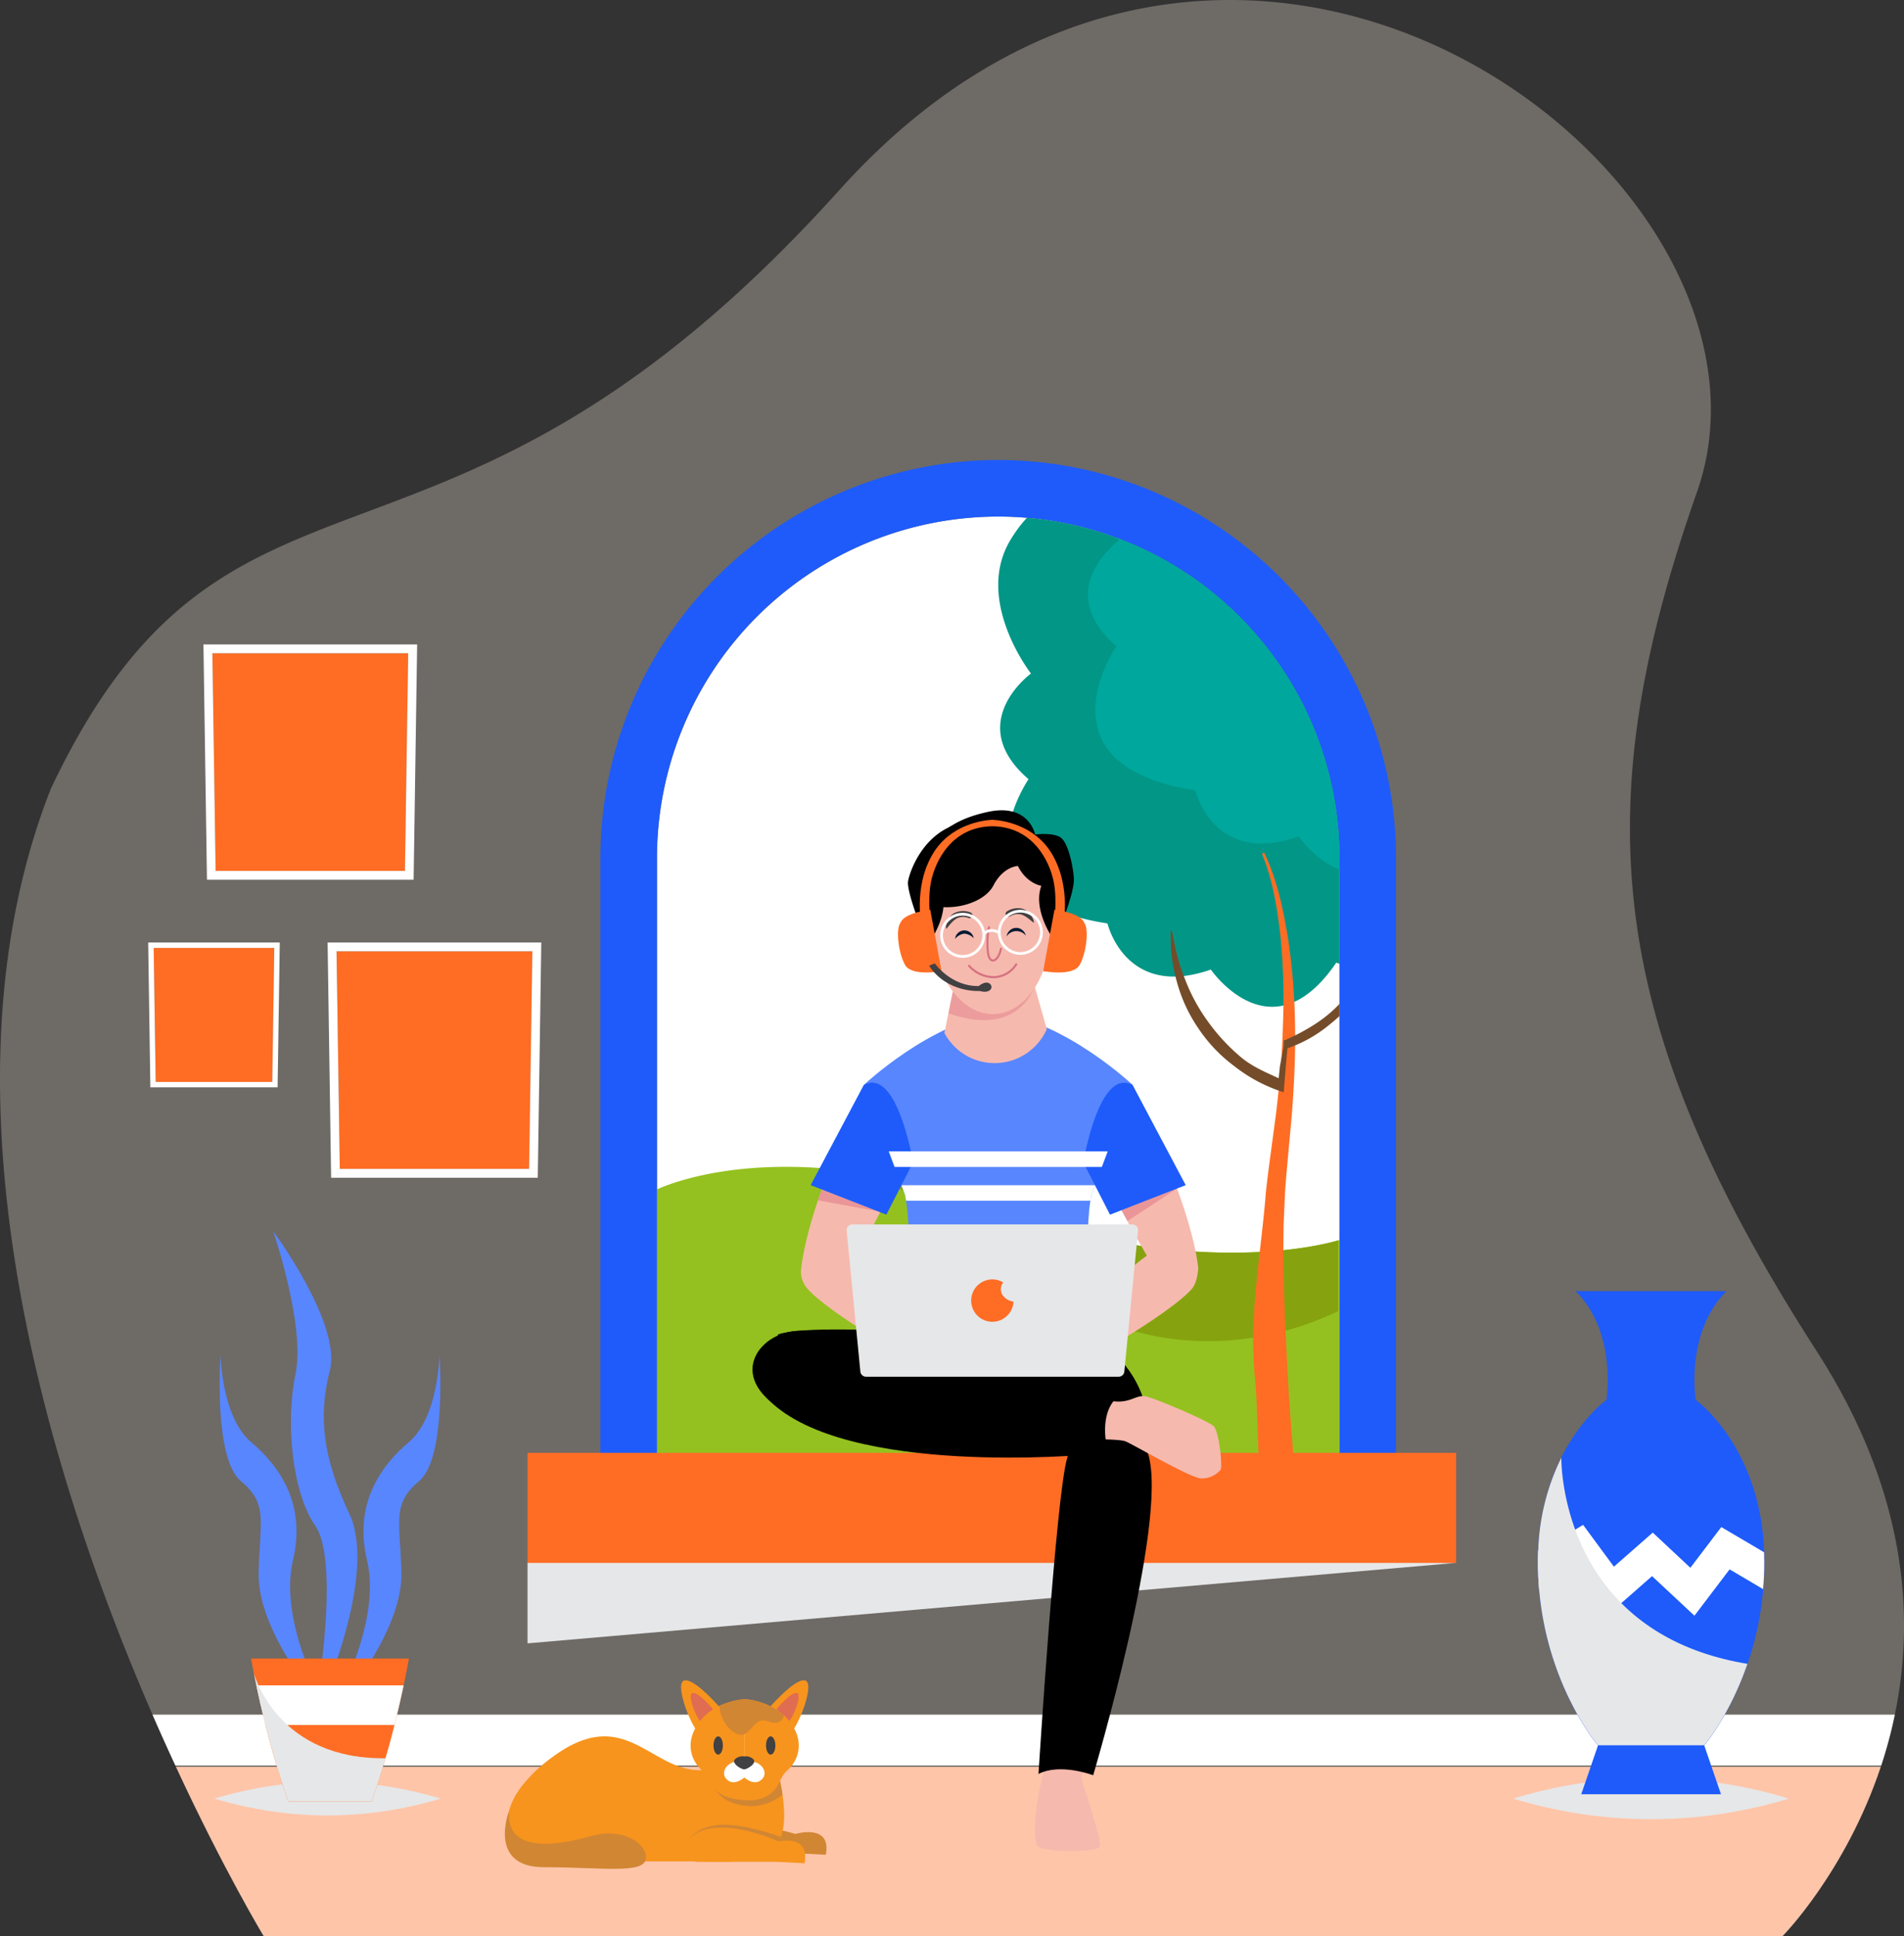
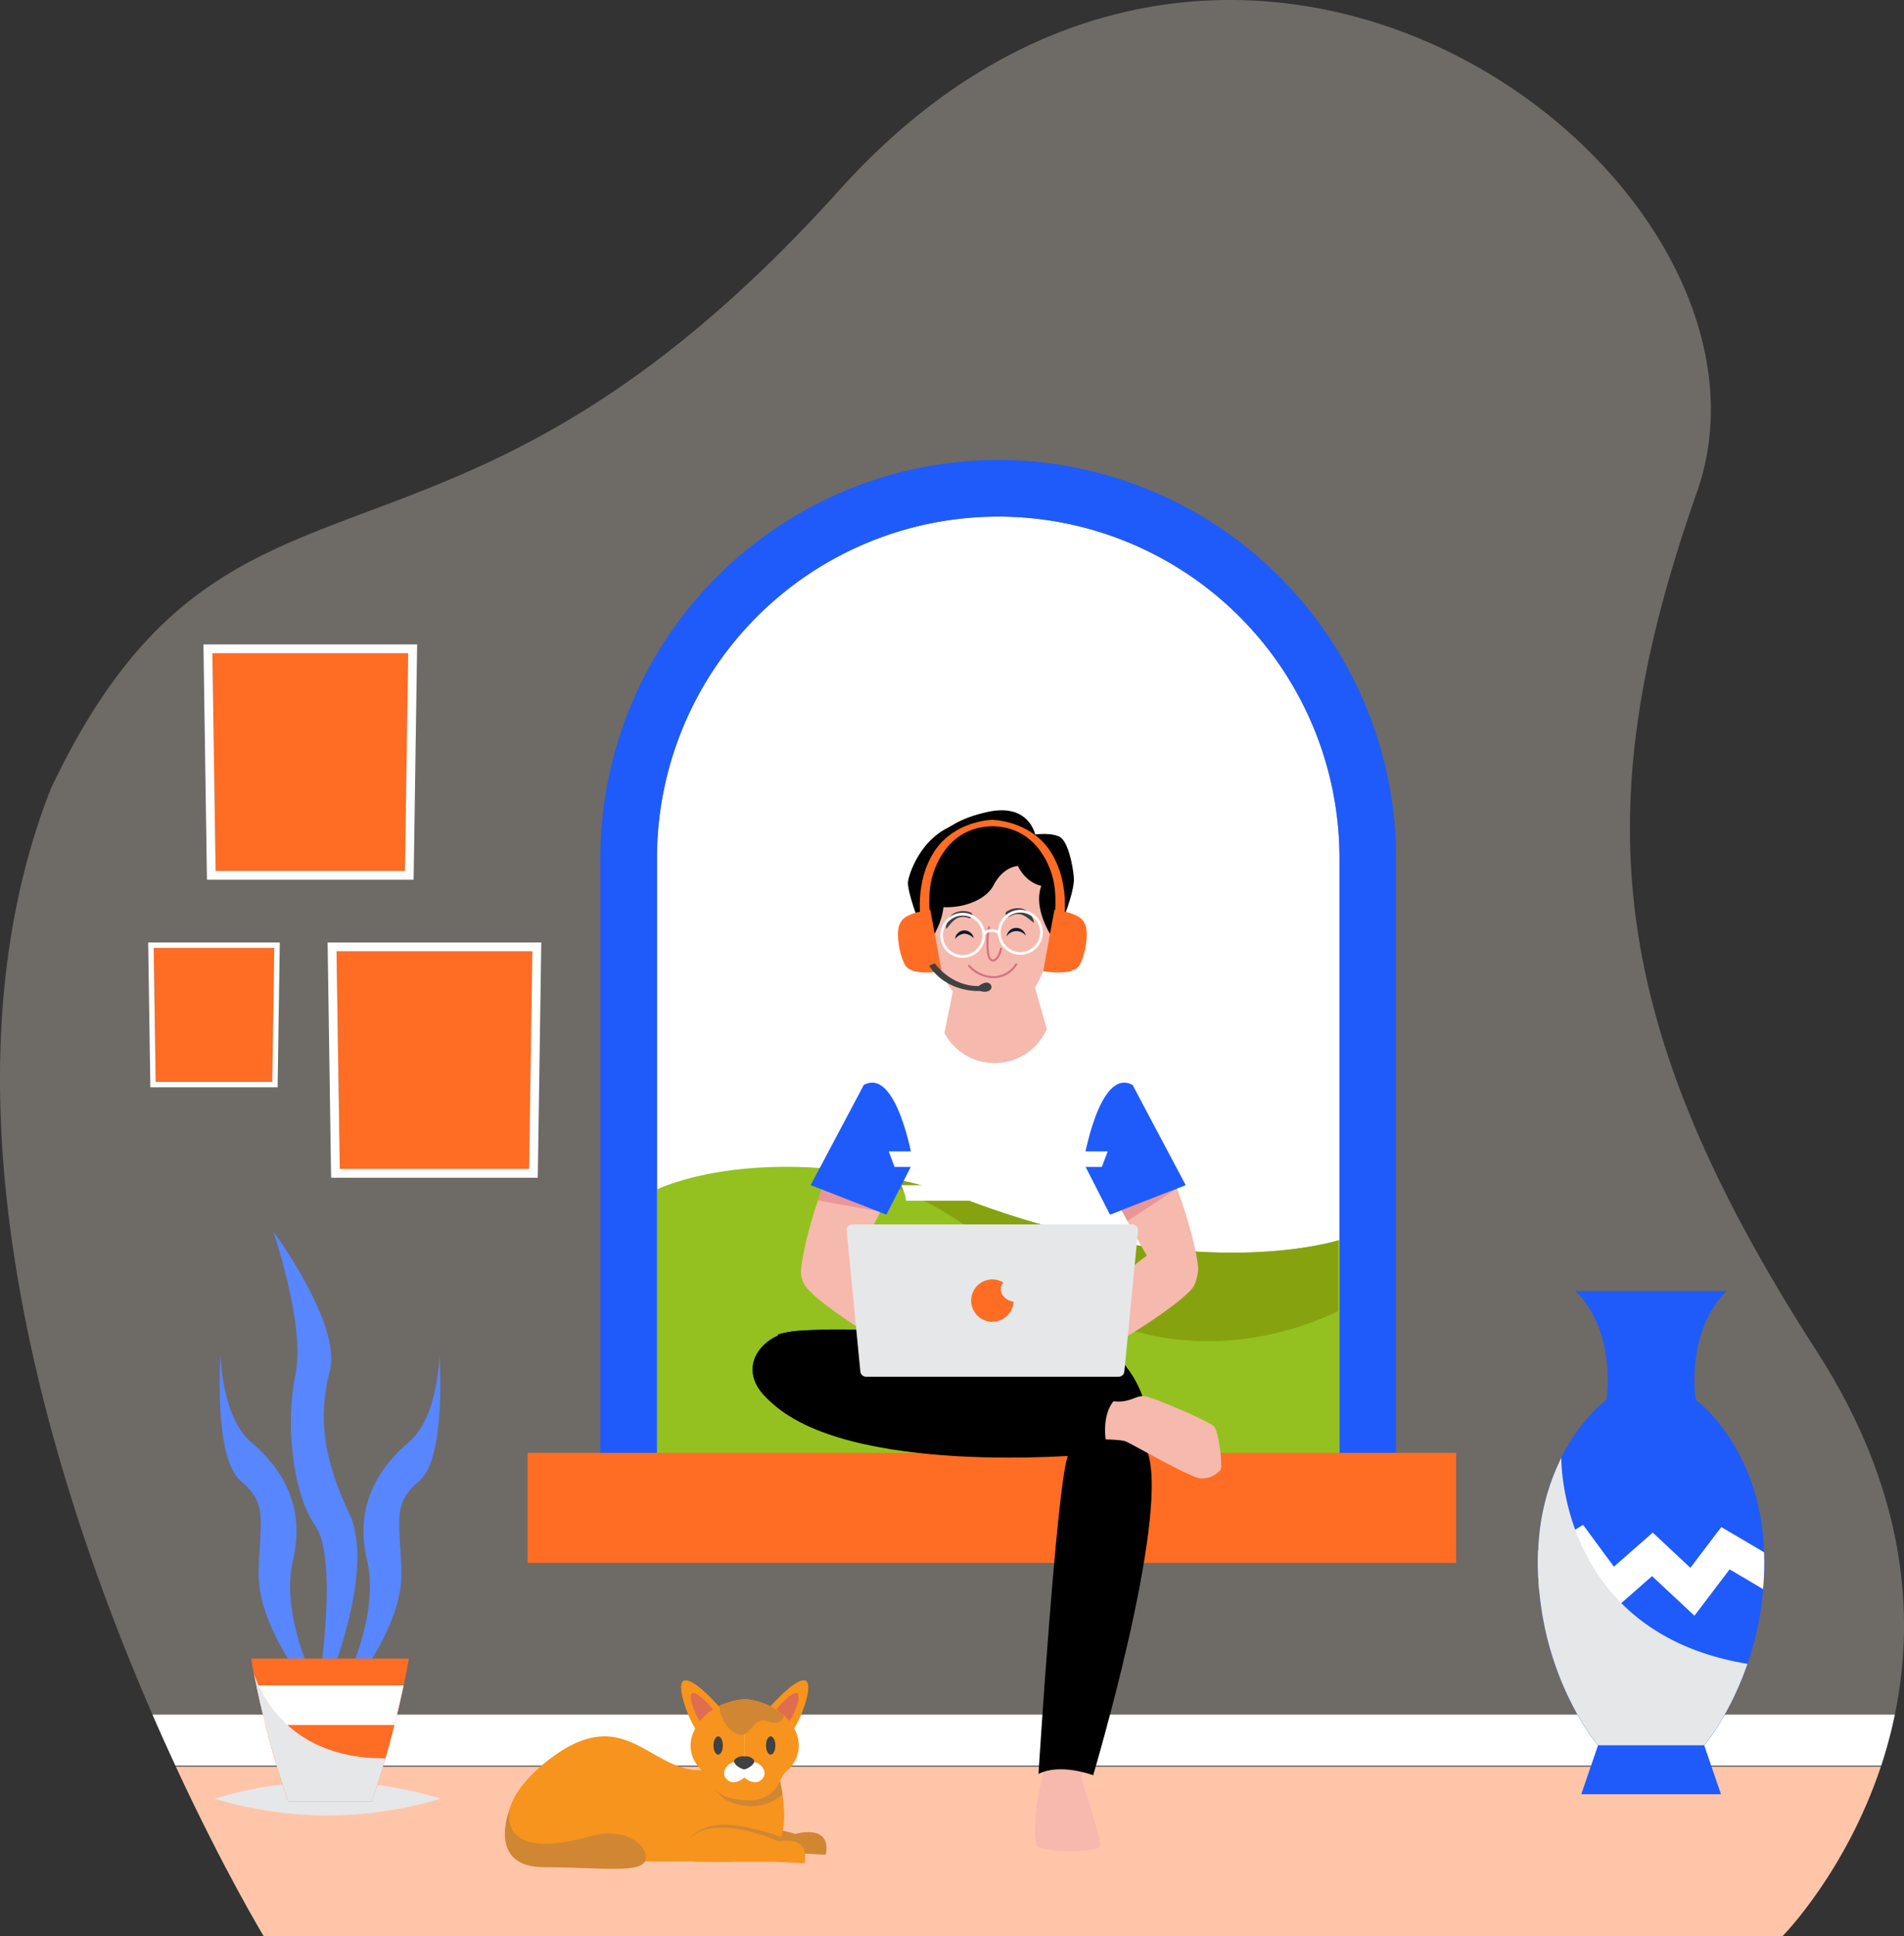
<svg xmlns="http://www.w3.org/2000/svg" id="Seamless_remote_work_management_image_" data-name="Seamless remote work management image " width="519.186" height="527.702" viewBox="0 0 519.186 527.702">
  <rect x="0" y="0" width="519.186" height="527.702" fill="#333333" stroke="none" />
  <defs>
    <clipPath id="clip-path">
      <rect id="Rectangle_46561" data-name="Rectangle 46561" width="519.186" height="527.702" fill="none" />
    </clipPath>
    <clipPath id="clip-path-3">
      <rect id="Rectangle_46549" data-name="Rectangle 46549" width="253.205" height="23.332" fill="none" />
    </clipPath>
    <clipPath id="clip-path-4">
      <rect id="Rectangle_46551" data-name="Rectangle 46551" width="61.665" height="9.214" fill="none" />
    </clipPath>
    <clipPath id="clip-path-5">
      <rect id="Rectangle_46552" data-name="Rectangle 46552" width="75.125" height="11.225" fill="none" />
    </clipPath>
    <clipPath id="clip-path-6">
-       <path id="Path_183648" data-name="Path 183648" d="M85.851,160.536V323.407H271.969V160.536a93.059,93.059,0,0,0-186.118,0" transform="translate(-85.851 -67.478)" fill="none" />
-     </clipPath>
+       </clipPath>
    <clipPath id="clip-path-8">
      <rect id="Rectangle_46555" data-name="Rectangle 46555" width="23.525" height="11.946" fill="none" />
    </clipPath>
    <clipPath id="clip-path-9">
      <rect id="Rectangle_46556" data-name="Rectangle 46556" width="15.103" height="8.83" fill="none" />
    </clipPath>
    <clipPath id="clip-path-10">
      <rect id="Rectangle_46557" data-name="Rectangle 46557" width="16.276" height="5.943" fill="none" />
    </clipPath>
    <clipPath id="clip-path-11">
      <rect id="Rectangle_46558" data-name="Rectangle 46558" width="57.118" height="78.389" fill="none" />
    </clipPath>
    <clipPath id="clip-path-12">
      <rect id="Rectangle_46559" data-name="Rectangle 46559" width="35.9" height="35.019" fill="none" />
    </clipPath>
  </defs>
  <g id="Group_126479" data-name="Group 126479" clip-path="url(#clip-path)">
    <g id="Group_126459" data-name="Group 126459">
      <g id="Group_126458" data-name="Group 126458" clip-path="url(#clip-path)">
        <path id="Path_183613" data-name="Path 183613" d="M516.684,467.358a124.658,124.658,0,0,1-3.714,13.874c-.04.123-.081.246-.121.369-9.617,28.769-26.757,46.1-26.757,46.1H71.889s-10.734-17.726-23.9-46.1l-.163-.369c-2.041-4.38-4.123-9.018-6.245-13.874C13.572,402.96-19.13,298.882,13.845,215.032,62.816,111.554,119.949,172.767,228.978,51.7s263.7-2.721,233.771,82.381S436.9,277.513,495.4,368.325c24.512,38.062,26.851,72.206,21.288,99.032" transform="translate(0 0)" fill="#f7e9dc" opacity="0.3" />
        <g id="Group_126448" data-name="Group 126448" transform="translate(143.846 424.606)" style="mix-blend-mode: multiply;isolation: isolate">
          <g id="Group_126447" data-name="Group 126447">
            <g id="Group_126446" data-name="Group 126446" clip-path="url(#clip-path-3)">
-               <path id="Path_183614" data-name="Path 183614" d="M68.937,204.888v21.931l253.2-21.931s-253.2-3.151-253.2,0" transform="translate(-68.936 -203.488)" fill="#e6e7e8" />
-             </g>
+               </g>
          </g>
        </g>
        <path id="Path_183615" data-name="Path 183615" d="M495.031,223.976a124.664,124.664,0,0,1-3.714,13.874H26.172c-2.041-4.38-4.123-9.018-6.245-13.874Z" transform="translate(21.654 243.382)" fill="#fff" />
        <path id="Path_183616" data-name="Path 183616" d="M487.856,230.8c-9.617,28.771-26.757,46.1-26.757,46.1H46.9S36.165,259.178,23,230.8Z" transform="translate(24.988 250.799)" fill="#ffc5a9" />
        <path id="Path_183618" data-name="Path 183618" d="M124.983,246.549l-7.956-.407H95.786c-3.837,0-6.227-6.112,1.621-7.479s19.279,2.218,19.279,2.218,9.978-2.984,8.3,5.667" transform="translate(100.2 259.005)" fill="#d18633" />
        <path id="Path_183619" data-name="Path 183619" d="M100.219,227.7s7.337-8.7,10.321-8.188S108.92,231.8,106.7,233.844s-6.483-6.141-6.483-6.141" transform="translate(108.902 238.511)" fill="#f7941d" />
        <path id="Path_183620" data-name="Path 183620" d="M101.486,225.508s3.9-4.63,5.492-4.359-.862,6.537-2.041,7.627-3.451-3.268-3.451-3.268" transform="translate(110.279 240.298)" fill="#e06c51" />
        <path id="Path_183621" data-name="Path 183621" d="M97.318,221.956V249.5c9.423,0,8.8-5.738,11.485-7.99s5.3-7.406.9-13.315a13.854,13.854,0,0,0-1.632-1.815,18.663,18.663,0,0,0-10.755-4.428" transform="translate(105.75 241.187)" fill="#f7941d" />
        <path id="Path_183622" data-name="Path 183622" d="M100.3,227.7s-7.337-8.7-10.321-8.188S91.6,231.8,93.814,233.844,100.3,227.7,100.3,227.7" transform="translate(96.711 238.511)" fill="#f7941d" />
        <path id="Path_183623" data-name="Path 183623" d="M96.28,225.508s-3.9-4.63-5.494-4.359.864,6.537,2.045,7.627,3.449-3.268,3.449-3.268" transform="translate(98.087 240.298)" fill="#e06c51" />
        <path id="Path_183624" data-name="Path 183624" d="M93.506,241.514c2.7,2.251,2.068,7.992,11.491,7.992v-27.55a19.625,19.625,0,0,0-6.838,1.815,14.592,14.592,0,0,0-5.546,4.43c-4.4,5.909-1.8,11.068.893,13.313" transform="translate(98.069 241.187)" fill="#f7941d" />
        <path id="Path_183625" data-name="Path 183625" d="M75.8,260.883h39.811c9.553,0,19.448,1.248,24.082-4.551,2.477-3.1,2.3-8.912,1.6-13.642-.2-1.377-.449-2.66-.689-3.76-.472-2.183-.914-3.637-.914-3.637s-1.223-3.295-17.4.342c-4.962,1.112-9-.24-12.822-2.2l-.008-.006c-8.645-4.415-16.226-11.9-31.041-.868a41.43,41.43,0,0,0-8.182,7.766c-9.227,12.011.088,20.553,5.561,20.553" transform="translate(72.079 246.474)" fill="#f7941d" />
        <path id="Path_183626" data-name="Path 183626" d="M122.2,247.661l-7.956-.407H93.006c-3.837,0-6.227-6.112,1.621-7.476s19.276,2.216,19.276,2.216,9.98-2.984,8.3,5.667" transform="translate(97.179 260.215)" fill="#f7941d" />
        <path id="Path_183627" data-name="Path 183627" d="M67.143,236.514s-6.083,15.429,9.5,15.429,27.247,1.932,27.784-2.274-6.4-8.6-14.7-6.277-23.663,5.444-22.58-6.878" transform="translate(71.69 257.006)" fill="#d18633" />
        <path id="Path_183628" data-name="Path 183628" d="M100.1,229.3c0,1.371.572,2.483,1.275,2.483s1.277-1.112,1.277-2.483-.572-2.483-1.277-2.483-1.275,1.112-1.275,2.483" transform="translate(108.775 246.474)" fill="#414042" />
        <path id="Path_183629" data-name="Path 183629" d="M93.241,229.3c0,1.371.572,2.483,1.275,2.483s1.277-1.112,1.277-2.483-.572-2.483-1.277-2.483-1.275,1.112-1.275,2.483" transform="translate(101.32 246.474)" fill="#414042" />
        <path id="Path_183630" data-name="Path 183630" d="M100.145,230.6c3.464-1.826,6.99,1.951,4.912,4.219s-4.912-.378-4.912-.378-2.834,2.646-4.912.378,1.448-6.045,4.912-4.219" transform="translate(102.81 250.059)" fill="#fff" />
        <path id="Path_183631" data-name="Path 183631" d="M96.089,230.312a2.9,2.9,0,0,1,2.587-.851,2.9,2.9,0,0,1,2.587.851c.814,1.135-1.843,2.658-2.587,2.658s-3.4-1.523-2.587-2.658" transform="translate(104.247 249.307)" fill="#414042" />
        <path id="Path_183632" data-name="Path 183632" d="M114.607,242.919s-17.83-8.184-24.654-.467c0,0,2.617-4.013,9.413-4.1s15.815,3.339,15.815,3.339Z" transform="translate(97.747 259.004)" fill="#d18633" />
        <path id="Path_183633" data-name="Path 183633" d="M93.429,234.8c.778,1.365,2.928,3.992,8.134,4.62a13.405,13.405,0,0,0,10.285-3.036c-.207-1.379-.451-2.663-.691-3.76-.054.163-1.788,5.828-9.615,5.288-5.411-.367-7.4-2.059-8.113-3.111" transform="translate(101.524 252.779)" fill="#d18633" />
        <path id="Path_183634" data-name="Path 183634" d="M93.24,233.265a2.219,2.219,0,0,0,.394.839,4.35,4.35,0,0,1-.394-.839" transform="translate(101.319 253.476)" fill="#cbb8aa" />
        <path id="Path_183636" data-name="Path 183636" d="M94.041,223.771c-.069,4.5,4.34,8.858,6.694,7.725.048-.027.1-.048.144-.075,2.477-1.317,3.036-4.695,6.558-3.357,3.574,1.365,4.2-1.68,4.2-1.68a18.663,18.663,0,0,0-10.755-4.428,19.569,19.569,0,0,0-6.838,1.815" transform="translate(102.189 241.187)" fill="#d18633" />
        <g id="Group_126454" data-name="Group 126454" transform="translate(58.497 485.641)" style="mix-blend-mode: multiply;isolation: isolate">
          <g id="Group_126453" data-name="Group 126453">
            <g id="Group_126452" data-name="Group 126452" clip-path="url(#clip-path-4)">
              <path id="Path_183637" data-name="Path 183637" d="M89.7,237.345a108.26,108.26,0,0,1-30.832,4.607,108.241,108.241,0,0,1-30.832-4.607,108.242,108.242,0,0,1,30.832-4.607A108.261,108.261,0,0,1,89.7,237.345" transform="translate(-28.034 -232.737)" fill="#e6e7e8" />
            </g>
          </g>
        </g>
        <g id="Group_126457" data-name="Group 126457" transform="translate(412.663 484.635)" style="mix-blend-mode: multiply;isolation: isolate">
          <g id="Group_126456" data-name="Group 126456">
            <g id="Group_126455" data-name="Group 126455" clip-path="url(#clip-path-5)">
-               <path id="Path_183638" data-name="Path 183638" d="M272.889,237.869a128.491,128.491,0,0,1-75.125,0,128.491,128.491,0,0,1,75.125,0" transform="translate(-197.764 -232.256)" fill="#e6e7e8" />
-             </g>
+               </g>
          </g>
        </g>
        <path id="Path_183639" data-name="Path 183639" d="M178.91,67.478a93.163,93.163,0,0,0-93.058,93.058V323.407H271.97V160.536a93.165,93.165,0,0,0-93.06-93.058" transform="translate(93.29 73.325)" fill="#fff" />
        <path id="Path_183641" data-name="Path 183641" d="M271.972,172.351V231.1H85.848V158.582s9.3-4.595,26.348-5.843c.142-.015.326-.027.568-.042a127.639,127.639,0,0,1,24.746.78,162,162,0,0,1,28.915,6.437c61.687,24.447,101.11,13.77,105.194,12.549.242-.071.355-.113.355-.113" transform="translate(93.286 165.624)" fill="#94c11f" />
        <path id="Path_183642" data-name="Path 183642" d="M244.715,171.914v19.3c-25.611,12.18-60.41,13.329-90.573-14.565a105.219,105.219,0,0,0-43.536-23.725,162.208,162.208,0,0,1,28.915,6.439c61.687,24.447,101.11,13.77,105.194,12.549" transform="translate(120.189 166.176)" fill="#86a30f" />
        <path id="Path_183643" data-name="Path 183643" d="M186.941,60.086A108.606,108.606,0,0,0,78.459,168.568v178.3H295.426v-178.3A108.605,108.605,0,0,0,186.941,60.086M280,331.439H93.883V168.568a93.059,93.059,0,0,1,186.118,0Z" transform="translate(85.257 65.292)" fill="#1e5bfa" />
        <rect id="Rectangle_46553" data-name="Rectangle 46553" width="253.204" height="30.002" transform="translate(143.847 396.005)" fill="#ff6d24" />
      </g>
    </g>
    <g id="Group_126461" data-name="Group 126461" transform="translate(179.14 140.803)">
      <g id="Group_126460" data-name="Group 126460" clip-path="url(#clip-path-6)">
        <path id="Path_183644" data-name="Path 183644" d="M138.713,160.906s-22.467,32.6,21.526,39.308c0,0,4.858,20.766,28.182,12.576,0,0,16.543,24.04,34.217-1.9,0,0,26.094,10.926,30.463-8.906,0,0,26.667,2.03,27.971-23.928a42.556,42.556,0,0,0-1.012-12.372c-3.641-14.573-15.068-16.468-15.068-16.468s18.565-17.732-3.977-28.224c0,0,20.176-41.541-26.486-40.114,0,0-3.186-31.765-29.493-33.432s-32.681,27.721-32.681,27.721-13.784-6.6-17,3.988a17.785,17.785,0,0,0-.668,5.58S143.779,79.158,133.8,95.653c-10,16.512,5.578,36.443,5.578,36.443s-18.467,13.451-.661,28.81" transform="translate(-37.39 -89.315)" fill="#029687" />
        <path id="Path_183645" data-name="Path 183645" d="M149.923,124.631s-22.467,32.6,21.526,39.306c0,0,4.858,20.752,28.182,12.562,0,0,16.543,24.057,34.217-1.88,0,0,26.094,10.926,30.463-8.92a26.11,26.11,0,0,0,3.007-.008c-3.643-14.573-15.068-16.47-15.068-16.47s18.565-17.732-3.977-28.222c0,0,20.174-41.541-26.488-40.114,0,0-3.186-31.765-29.491-33.432-26.3-1.684-32.683,27.721-32.683,27.721s-13.782-6.606-17,3.988a49.209,49.209,0,0,0,7.973,16.645s-18.467,13.465-.661,28.825" transform="translate(-24.645 -89.315)" fill="#00a79d" />
        <path id="Path_183646" data-name="Path 183646" d="M166.153,111.684c3.028,7.316,4.261,15.316,5.123,23.185a174,174,0,0,1,.586,23.827c-.188,7.946-.922,15.873-1.859,23.765l-1.588,11.871c-.522,4.008-1.089,8.015-1.388,12.046-1.427,16.082-4.5,32.558-2.725,48.646.8,8.042,1.634,48.074,1.634,48.074l10.542-.956.647-.159s-3.111-31.817-3.9-47.676c-.4-7.923-.835-15.835-1.035-23.761-.1-3.963-.271-7.929-.188-11.894l.058-5.949.271-5.943c.127-3.969.524-7.913.87-11.865l1.1-12c.618-8.042,1.027-16.1.885-24.176a176.552,176.552,0,0,0-1.932-24.107c-1.323-7.944-2.988-15.906-6.512-23.245Z" transform="translate(-1.185 -19.782)" fill="#ff6d24" />
        <path id="Path_183647" data-name="Path 183647" d="M215.379,117.272c-1.769,4.067-3.681,8.04-5.669,11.94a123,123,0,0,1-6.527,11.326c-2.362,3.627-5.788,9.686-19.011,15.537h-.342l-.063,1.744c-.3,1.809-.668,3.61-1,5.415l-.43,4.1.845-.511c-3.915-1.845-7.764-3.332-11.124-6.172a52.92,52.92,0,0,1-8.941-9.68,49.316,49.316,0,0,1-6.277-11.633,48.214,48.214,0,0,1-2.093-6.379c-.613-2.17-.906-4.413-1.454-6.646l-.307.019c0,1.143.036,2.291.075,3.443a23.588,23.588,0,0,0,.225,3.458,49,49,0,0,0,1.35,6.836,41.84,41.84,0,0,0,5.853,12.737,41.4,41.4,0,0,0,9.659,10.222,42.515,42.515,0,0,0,12.3,6.807l1.354.457.111-1.352.451-5.49c.169-1.828.307-3.66.5-5.484l-.4.461a36.249,36.249,0,0,0,11.756-6.519,42.663,42.663,0,0,0,4.977-4.595,41.065,41.065,0,0,0,4.265-5.263,67.273,67.273,0,0,0,6.318-11.886,65.823,65.823,0,0,0,3.9-12.812Z" transform="translate(-12.899 -13.37)" fill="#754c29" />
      </g>
    </g>
    <g id="Group_126478" data-name="Group 126478">
      <g id="Group_126477" data-name="Group 126477" clip-path="url(#clip-path)">
        <path id="Path_183649" data-name="Path 183649" d="M138.347,229.676s-1.8,8.509-2.143,9.926-1.966,12.587,0,14.181,15.969,1.6,16.679,0-4.127-15.619-4.609-17.371.177-3.368.177-4.077-10.1-2.658-10.1-2.658" transform="translate(146.968 249.576)" fill="#f6b9ae" />
-         <path id="Path_183650" data-name="Path 183650" d="M186.2,151.9l-6.811,18.106-1.592,4.232-1.865,4.979-1.016,2.7c-.092.492-.171,1.008-.252,1.532-2.137,14.508.968,40.617.968,40.617-7.255,7.053-26.1,7.345-26.1,7.345s-18.156.282-25.411-6.771c0,0,2.469-26.651.282-41.19-.071-.524-.161-1.039-.25-1.532l-1.008-2.7h-.01l-1.865-4.979-1.59-4.232-6.8-18.106s18.329-17.321,36.656-19.537C167.875,134.582,186.2,151.9,186.2,151.9" transform="translate(122.659 143.835)" fill="#5886ff" />
        <path id="Path_183651" data-name="Path 183651" d="M151.337,141.9a15.53,15.53,0,0,1-27.923,1.06l1.091-5.365,1.884-9.263,10.5,1.258,10.371-2.051.77,2.717Z" transform="translate(134.107 138.593)" fill="#f6b9ae" />
        <g id="Group_126464" data-name="Group 126464" transform="translate(258.612 266.135)" opacity="0.5">
          <g id="Group_126463" data-name="Group 126463">
            <g id="Group_126462" data-name="Group 126462" clip-path="url(#clip-path-8)">
-               <path id="Path_183652" data-name="Path 183652" d="M147.462,130.259c-.707,2.06-5.636,13.724-23.525,7.339l1.886-9.265,10.5,1.26,10.373-2.051Z" transform="translate(-123.937 -127.542)" fill="#e27f89" />
-             </g>
+               </g>
          </g>
        </g>
        <path id="Path_183653" data-name="Path 183653" d="M136.639,125.512s2.873-7.318,7.625-5.7-.154,13.768-7.456,11.385Z" transform="translate(148.478 129.937)" fill="#eaa19a" />
        <path id="Path_183654" data-name="Path 183654" d="M142.4,121.3c-3.362.054-5.2,3.132-5.273,3.264a.28.28,0,1,0,.484.282,7.281,7.281,0,0,1,1.953-2.032c1.179.722.643,2.7.636,2.719a.281.281,0,0,0,.192.346.314.314,0,0,0,.086.013.285.285,0,0,0,.263-.2c.027-.1.591-2.176-.659-3.193a4.9,4.9,0,0,1,2.239-.632c.027,0,.056,0,.086,0a.276.276,0,0,0,.278-.284.281.281,0,0,0-.284-.278" transform="translate(148.968 131.809)" fill="#d67280" />
        <path id="Path_183655" data-name="Path 183655" d="M127.605,125.735l.169,5.68c-4.753,1.872-8.835-2.75-9.667-6.6-.417-1.943-.008-3.685,1.546-4.328,3.286-1.331,5.884,1.826,7.134,3.8a13.727,13.727,0,0,1,.818,1.448" transform="translate(128.173 130.582)" fill="#eaa19a" />
        <path id="Path_183656" data-name="Path 183656" d="M119.66,121.9c3.355-.144,5.371,2.817,5.455,2.944a.28.28,0,0,1-.077.39.27.27,0,0,1-.148.046.278.278,0,0,1-.242-.125,7.288,7.288,0,0,0-2.068-1.913c-1.135.791-.482,2.731-.476,2.752a.28.28,0,0,1-.171.357.259.259,0,0,1-.086.017.276.276,0,0,1-.271-.186c-.035-.1-.722-2.137.467-3.226a4.924,4.924,0,0,0-2.272-.5c-.029,0-.056,0-.086,0a.279.279,0,0,1-.294-.267.282.282,0,0,1,.269-.294" transform="translate(129.735 132.454)" fill="#d67280" />
        <path id="Path_183657" data-name="Path 183657" d="M154.112,132.983c.39,13.21-6.517,24.132-15.429,24.4s-16.453-10.231-16.843-23.441,6.517-24.132,15.429-24.4,16.453,10.231,16.843,23.441" transform="translate(132.38 119.027)" fill="#f6b9ae" />
        <path id="Path_183658" data-name="Path 183658" d="M131.54,123.521a2.717,2.717,0,0,1,.81-1.565,2.6,2.6,0,0,1,3.5-.14,2.709,2.709,0,0,1,.929,1.5,3.253,3.253,0,0,0-5.24.207" transform="translate(142.937 131.707)" fill="#041b32" />
        <path id="Path_183659" data-name="Path 183659" d="M124.819,123.841a2.389,2.389,0,0,1,.661-1.5,2.586,2.586,0,0,1,1.769-.805,2.625,2.625,0,0,1,1.838.672,2.4,2.4,0,0,1,.785,1.446,3.982,3.982,0,0,0-2.583-1.233,3.915,3.915,0,0,0-2.471,1.419" transform="translate(135.634 132.067)" fill="#041b32" />
        <path id="Path_183664" data-name="Path 183664" d="M130.7,130.629c-.033,0-.069,0-.1,0-.424-.023-1.427-.355-1.607-2.888a21.6,21.6,0,0,1,.336-6.556.281.281,0,0,1,.542.146,21.552,21.552,0,0,0-.317,6.371c.119,1.707.636,2.341,1.077,2.368.649.046,1.592-1.089,1.947-2.978a.285.285,0,0,1,.33-.223.282.282,0,0,1,.223.328c-.376,1.986-1.386,3.4-2.429,3.435" transform="translate(140.085 131.457)" fill="#d67280" />
        <path id="Path_183665" data-name="Path 183665" d="M133.6,129.888a9.36,9.36,0,0,1-7.042-3.209.28.28,0,0,1,.434-.355,8.952,8.952,0,0,0,6.592,3,7.164,7.164,0,0,0,5.807-3.343.281.281,0,1,1,.49.273,7.629,7.629,0,0,1-6.281,3.631" transform="translate(137.459 136.743)" fill="#d67280" />
        <path id="Path_183666" data-name="Path 183666" d="M135.657,120.352a3.946,3.946,0,0,0-3.061.524.8.8,0,0,1-.776-1.4,5.478,5.478,0,0,1,4.3-.655c2.133.628,3.3,3.541,2.913,3.75-.077.042-1.905-1.795-3.376-2.222" transform="translate(142.797 128.91)" fill="#414042" />
        <path id="Path_183667" data-name="Path 183667" d="M123.753,123.8c-.421-.127.161-3.213,2.128-4.244a5.48,5.48,0,0,1,4.346-.19.8.8,0,1,1-.49,1.519,3.944,3.944,0,0,0-3.115.088c-1.36.712-2.784,2.852-2.869,2.827" transform="translate(134.335 129.326)" fill="#414042" />
        <path id="Path_183668" data-name="Path 183668" d="M179.978,191.579c-2.312-19.479-18.154-49.758-18.154-49.758l-3.9,6.091L151.1,161.2s8.993,16.891,14.846,26.949c-7.161,4.81-30.872,28.364-30.872,28.364l5.6,4.622c19.2-9.513,34.179-19.934,37.462-23.852.922-.981,1.59-2.784,1.836-5.707" transform="translate(146.779 154.109)" fill="#f6b9ae" />
        <g id="Group_126467" data-name="Group 126467" transform="translate(305.814 323.977)" opacity="0.6">
          <g id="Group_126466" data-name="Group 126466">
            <g id="Group_126465" data-name="Group 126465" clip-path="url(#clip-path-9)">
              <path id="Path_183669" data-name="Path 183669" d="M161.663,155.262l-15.105,5.884,1.644,2.944Z" transform="translate(-146.559 -155.262)" fill="#e27f89" />
            </g>
          </g>
        </g>
        <path id="Path_183670" data-name="Path 183670" d="M155.006,142.062l14.483,27.3-20.654,8.048-7.266-14.246s4.271-26.1,13.436-21.1" transform="translate(153.836 153.68)" fill="#1e5bfa" />
        <path id="Path_183671" data-name="Path 183671" d="M119.9,188.393c5.853-10.058,13.718-26.949,13.718-26.949l-6.821-13.29-4.2-6.554s-15.548,30.74-17.857,50.219a6.794,6.794,0,0,0,1.834,5.709c3.284,3.919,18.262,14.339,37.464,23.852l5.6-4.624S127.058,193.2,119.9,188.393" transform="translate(113.74 153.869)" fill="#f6b9ae" />
        <g id="Group_126470" data-name="Group 126470" transform="translate(223.039 324.212)" opacity="0.6">
          <g id="Group_126469" data-name="Group 126469">
            <g id="Group_126468" data-name="Group 126468" clip-path="url(#clip-path-10)">
              <path id="Path_183672" data-name="Path 183672" d="M123.166,161.318l-15.253-5.943-1.025,2.971Z" transform="translate(-106.89 -155.375)" fill="#e27f89" />
            </g>
          </g>
        </g>
        <path id="Path_183673" data-name="Path 183673" d="M120.419,142.062l-14.483,27.3,20.654,8.048,7.266-14.246s-4.271-26.1-13.436-21.1" transform="translate(115.115 153.68)" fill="#1e5bfa" />
        <path id="Path_183674" data-name="Path 183674" d="M175.848,150.406l-1.592,4.232H117.731l-1.592-4.232Z" transform="translate(126.201 163.438)" fill="#fff" />
        <path id="Path_183675" data-name="Path 183675" d="M170.589,154.82l-1.02,2.7c-.09.495-.171,1.008-.248,1.532H119.061c-.073-.524-.163-1.037-.252-1.532l-1.01-2.7Z" transform="translate(128.006 168.234)" fill="#fff" />
        <path id="Path_183676" data-name="Path 183676" d="M134.543,125.528a5.756,5.756,0,1,1-5.4-6.1A5.755,5.755,0,0,1,134.543,125.528Z" transform="translate(133.702 129.769)" fill="none" stroke="#fff" stroke-miterlimit="10" stroke-width="0.75" />
        <path id="Path_183677" data-name="Path 183677" d="M142.085,125.137a5.756,5.756,0,1,1-5.4-6.1A5.755,5.755,0,0,1,142.085,125.137Z" transform="translate(141.897 129.344)" fill="none" stroke="#fff" stroke-miterlimit="10" stroke-width="0.75" />
        <path id="Path_183678" data-name="Path 183678" d="M128.55,122.466a3.234,3.234,0,0,1,4.246-.192" transform="translate(139.688 132.067)" fill="none" stroke="#fff" stroke-miterlimit="10" stroke-width="0.75" />
        <path id="Path_183679" data-name="Path 183679" d="M187.051,177.981s-70.8-7.259-83.259-2.955c.136,8.226-7.272,13.148-2.437,17.945,21.079,20.923,86.95,14.79,86.95,14.79Z" transform="translate(108.355 188.709)" />
        <path id="Path_183680" data-name="Path 183680" d="M135.707,282.393s4.818-76.467,7.856-86.21c2.281-11.145,17.3-17.676,22.118-.793,5.429,18.621-15.057,87.357-15.057,87.357s-8.973-3.42-14.917-.355" transform="translate(147.465 201.14)" />
        <path id="Path_183681" data-name="Path 183681" d="M155.4,174.486c3.309,2.126,12.6,8.509,14.955,20.681L130.975,205.22Z" transform="translate(142.323 189.604)" />
        <path id="Path_183682" data-name="Path 183682" d="M142.115,194.163s8.449-.177,10.339.532,17.9,10.1,20.622,10.1a6.619,6.619,0,0,0,5.319-2.333c.591-.947-.386-10.519-1.922-11.938s-15.65-7.474-18.387-8.065-4.069,1.863-8.9,1.317-6.07-.017-6.07-.017Z" transform="translate(154.428 198.172)" fill="#f6b9ae" />
        <path id="Path_183683" data-name="Path 183683" d="M197.449,192.267s-74.393-18.337-84.6-18.36c-11.316-1.166-22.052,11.205-7.391,20.862,16.136,10.765,89.571,10.938,89.571,10.938s-2.291-8.689,2.416-13.44" transform="translate(106.857 188.891)" />
        <path id="Path_183684" data-name="Path 183684" d="M188.562,159.944H112.181a1.544,1.544,0,0,0-1.536,1.692l3.733,38.417a1.543,1.543,0,0,0,1.536,1.392h68.916a1.543,1.543,0,0,0,1.536-1.392l3.733-38.417a1.543,1.543,0,0,0-1.536-1.692" transform="translate(120.224 173.802)" fill="#e6e7e8" />
        <path id="Path_183685" data-name="Path 183685" d="M135.4,171.3a2.98,2.98,0,0,1,.246-3.347,5.772,5.772,0,1,0,2.8,5.231A4.33,4.33,0,0,1,135.4,171.3" transform="translate(137.913 181.599)" fill="#ff6d24" />
        <path id="Path_183686" data-name="Path 183686" d="M121.426,133.465s-3.12-8.132-2.742-10.529,3.42-11.239,11.36-14.817c1.123-1.961,4.048,11.7,4.048,11.7a10.657,10.657,0,0,1-6.4,5.409s2.577,4.474-2.166,12.718a7.457,7.457,0,0,0-4.1-4.482" transform="translate(128.933 117.277)" />
        <path id="Path_183687" data-name="Path 183687" d="M154.224,126.436s-4.006-.578-6.4-5.409c0,0-4.021.092-6.723,5.409-3.057,5.584-14.485,8.071-21.709,3.324,0,0,1.292-.849,2.565-7.445,1.269-8.47,6.757-13.724,17.837-16.063s12.731,6.193,12.731,6.193,4.7-.626,6.88.772,3.522,8.163,3.679,11.272-2.59,10.183-2.59,10.183a8.551,8.551,0,0,0-3.841,4.962s-4.689-7.224-2.427-13.2" transform="translate(129.737 115.016)" />
        <path id="Path_183688" data-name="Path 183688" d="M156.253,116.414c-4.864-8.19-13.951-9.19-16.04-9.311v-.019l-.223.006-.223-.006v.019c-2.089.121-11.178,1.121-16.04,9.311-5.517,9.292-2.921,20.347-2.921,20.347l2.469-.693s-1.121-6.744.013-12.219c1.127-5.438,5.594-14.869,16.7-15,11.109.129,15.577,9.561,16.7,15,1.133,5.475.012,12.219.012,12.219l2.468.693s2.6-11.055-2.921-20.347" transform="translate(130.609 116.363)" fill="#ff6d24" />
        <path id="Path_183689" data-name="Path 183689" d="M139.395,118.848l-3.074,16.7s8.1,1.571,9.937-1.667,2.577-9.7,1.308-11.429c-1.1-2.934-8.171-3.6-8.171-3.6" transform="translate(148.132 129.145)" fill="#ff6d24" />
        <path id="Path_183690" data-name="Path 183690" d="M126.153,118.848l3.074,16.7s-8.1,1.571-9.937-1.667-2.577-9.7-1.308-11.429c1.1-2.934,8.171-3.6,8.171-3.6" transform="translate(127.516 129.145)" fill="#ff6d24" />
        <path id="Path_183691" data-name="Path 183691" d="M122.962,125.84s4.342,6.308,11.99,6.185c0,0,1.778-1.575,2.982-.657s.171,2.867-2.7,2.007c0,0-8.889.63-13.822-6.884Z" transform="translate(131.936 136.743)" fill="#414042" />
        <path id="Path_183692" data-name="Path 183692" d="M28.64,144.661H80.265l.887-59.33h-53.4Z" transform="translate(30.158 92.724)" fill="#ff6d24" />
        <path id="Path_183693" data-name="Path 183693" d="M26.586,84.182l.96,64.125H83.9l.96-64.125Zm54.948,61.727H29.908l-.887-59.33h53.4Z" transform="translate(28.889 91.476)" fill="#fff" />
        <path id="Path_183694" data-name="Path 183694" d="M44.864,183.592H96.489l.887-59.33h-53.4Z" transform="translate(47.787 135.028)" fill="#ff6d24" />
        <path id="Path_183695" data-name="Path 183695" d="M42.81,123.113l.96,64.125h56.35l.96-64.125ZM97.758,184.84H46.132l-.887-59.33h53.4Z" transform="translate(46.519 133.78)" fill="#fff" />
        <path id="Path_183696" data-name="Path 183696" d="M20.629,160.356H52.421l.547-36.535H20.082Z" transform="translate(21.822 134.549)" fill="#ff6d24" />
        <path id="Path_183697" data-name="Path 183697" d="M19.364,123.113l.591,39.49h34.7l.591-39.49ZM53.2,161.125H21.409l-.547-36.535H53.748Z" transform="translate(21.042 133.78)" fill="#fff" />
        <path id="Path_183698" data-name="Path 183698" d="M246.311,292.45l4.572,13.336h-38.1l4.574-13.336-.015-.015c-.492-.586-16.366-19.5-16.366-49.89,0-30.849,18.659-44.185,18.659-44.185a.4.4,0,0,1,.015-.094c.217-1.488,2.552-18.673-8.395-29.607H252.4c-10.934,10.934-8.614,28.132-8.4,29.607a.4.4,0,0,1,.015.094s18.673,13.336,18.673,44.185c0,30.386-15.875,49.3-16.365,49.89Z" transform="translate(218.395 183.273)" fill="#1e5bfa" />
        <path id="Path_183699" data-name="Path 183699" d="M262.685,227.115c0,2.533-.092,4.993-.313,7.341A85.674,85.674,0,0,1,258.1,254.83c-4.735,13.8-11.454,21.822-11.783,22.189H217.351c-.459-.532-13.82-16.464-16.059-42.507-.2-2.368-.313-4.845-.313-7.4,0-1.1.019-2.185.075-3.268a61.565,61.565,0,0,1,6.3-25.217v-.019c5.413-10.755,12.278-15.675,12.278-15.675a.3.3,0,0,1,.019-.09H244a.3.3,0,0,1,.019.09s17.582,12.555,18.628,41.48c.019.9.038,1.8.038,2.7" transform="translate(218.392 198.689)" fill="#1e5bfa" />
        <path id="Path_183700" data-name="Path 183700" d="M262.694,209.363c0,2.529-.106,4.989-.317,7.343l-9.133-5.392-9.592,12.63-11.56-10.788-11.806,10.366-9.294-12.649-9.7,5.886c-.211-2.372-.317-4.849-.317-7.4,0-1.108.019-2.2.071-3.268l.211.421,12.034-7.326,8.4,11.4,10.592-9.294,10.26,9.592,8.434-11.1,11.664,6.871c.035.9.052,1.79.052,2.7" transform="translate(218.39 216.45)" fill="#fff" />
        <g id="Group_126473" data-name="Group 126473" transform="translate(419.372 397.32)" style="mix-blend-mode: multiply;isolation: isolate">
          <g id="Group_126472" data-name="Group 126472">
            <g id="Group_126471" data-name="Group 126471" clip-path="url(#clip-path-11)">
              <path id="Path_183701" data-name="Path 183701" d="M258.1,246.611c-4.735,13.8-11.454,21.822-11.783,22.189H217.351c-.459-.532-13.82-16.464-16.059-42.507-.2-2.368-.313-4.845-.313-7.4,0-1.1.019-2.183.075-3.266a61.576,61.576,0,0,1,6.3-25.219c-.019,1.194-.24,47.776,50.747,56.2" transform="translate(-200.979 -190.411)" fill="#e6e7e8" />
            </g>
          </g>
        </g>
        <path id="Path_183702" data-name="Path 183702" d="M52,266.639S39.078,250.428,39.332,236.5s2.786-18.744-4.814-25.077-5.571-34.448-5.571-34.448.252,16.971,8.357,23.811,14.945,17.223,11.4,32.168,6.078,33.689,6.078,33.689Z" transform="translate(31.188 192.305)" fill="#5886ff" />
        <path id="Path_183703" data-name="Path 183703" d="M47.836,266.639S60.754,250.428,60.5,236.5s-2.788-18.744,4.812-25.077,5.573-34.448,5.573-34.448-.255,16.971-8.359,23.811-14.945,17.223-11.4,32.168-6.078,33.689-6.078,33.689Z" transform="translate(48.953 192.305)" fill="#5886ff" />
        <path id="Path_183704" data-name="Path 183704" d="M51.15,282.917s12.411-30.142,5.319-45.086-8.612-26.344-5.319-39.008-15.452-38-15.452-38,8.866,25.837,6.08,39.008-.851,32.422,5.4,41.288,1.185,41.793,1.185,41.793Z" transform="translate(38.791 174.762)" fill="#5886ff" />
        <path id="Path_183705" data-name="Path 183705" d="M75.85,216.649s-.478,2.79-1.431,7.324c-.624,2.955-1.469,6.642-2.5,10.792-.716,2.844-1.523,5.891-2.46,9.066-1.1,3.816-2.368,7.8-3.781,11.783h-22.7c-2.587-7.268-4.662-14.573-6.239-20.85-1.029-4.15-1.872-7.837-2.5-10.792-.275-1.285-.5-2.406-.68-3.378a.275.275,0,0,1-.019-.073c-.495-2.46-.732-3.873-.732-3.873Z" transform="translate(35.654 235.42)" fill="#ff6d24" />
        <path id="Path_183706" data-name="Path 183706" d="M33.5,220.156c.622,2.961,1.461,6.658,2.5,10.8h35.17c1.043-4.142,1.882-7.84,2.5-10.8Z" transform="translate(36.399 239.231)" fill="#fff" />
        <g id="Group_126476" data-name="Group 126476" transform="translate(69.218 456.015)" style="mix-blend-mode: multiply;isolation: isolate">
          <g id="Group_126475" data-name="Group 126475">
            <g id="Group_126474" data-name="Group 126474" clip-path="url(#clip-path-12)">
              <path id="Path_183707" data-name="Path 183707" d="M69.072,241.777c-1.1,3.819-2.366,7.8-3.781,11.783h-22.7c-2.59-7.268-4.662-14.573-6.241-20.85-1.027-4.148-1.872-7.837-2.5-10.792-.275-1.285-.5-2.4-.68-3.378.386,1.377,6.921,23.6,35.9,23.237" transform="translate(-33.172 -218.54)" fill="#e6e7e8" />
            </g>
          </g>
        </g>
      </g>
    </g>
  </g>
</svg>